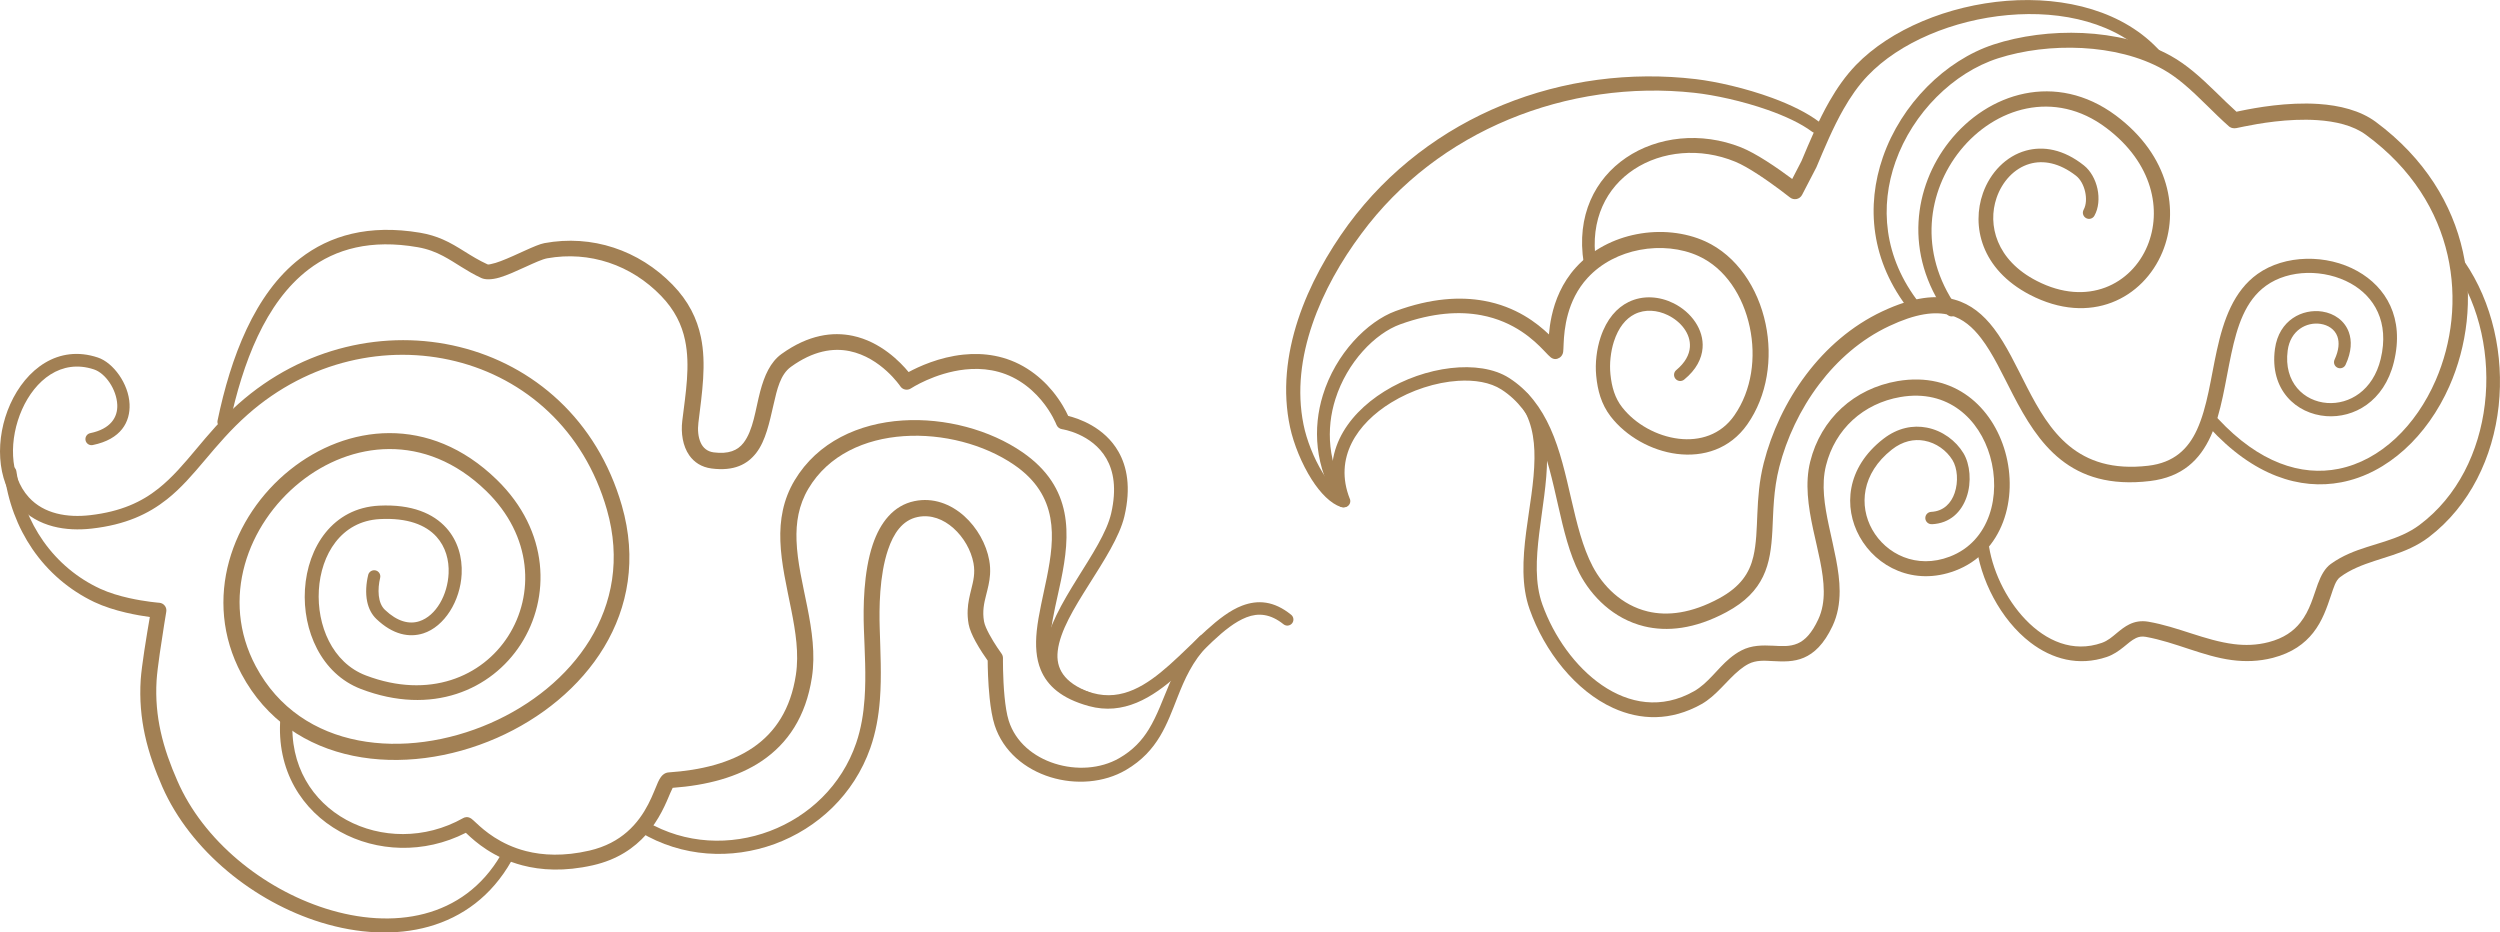
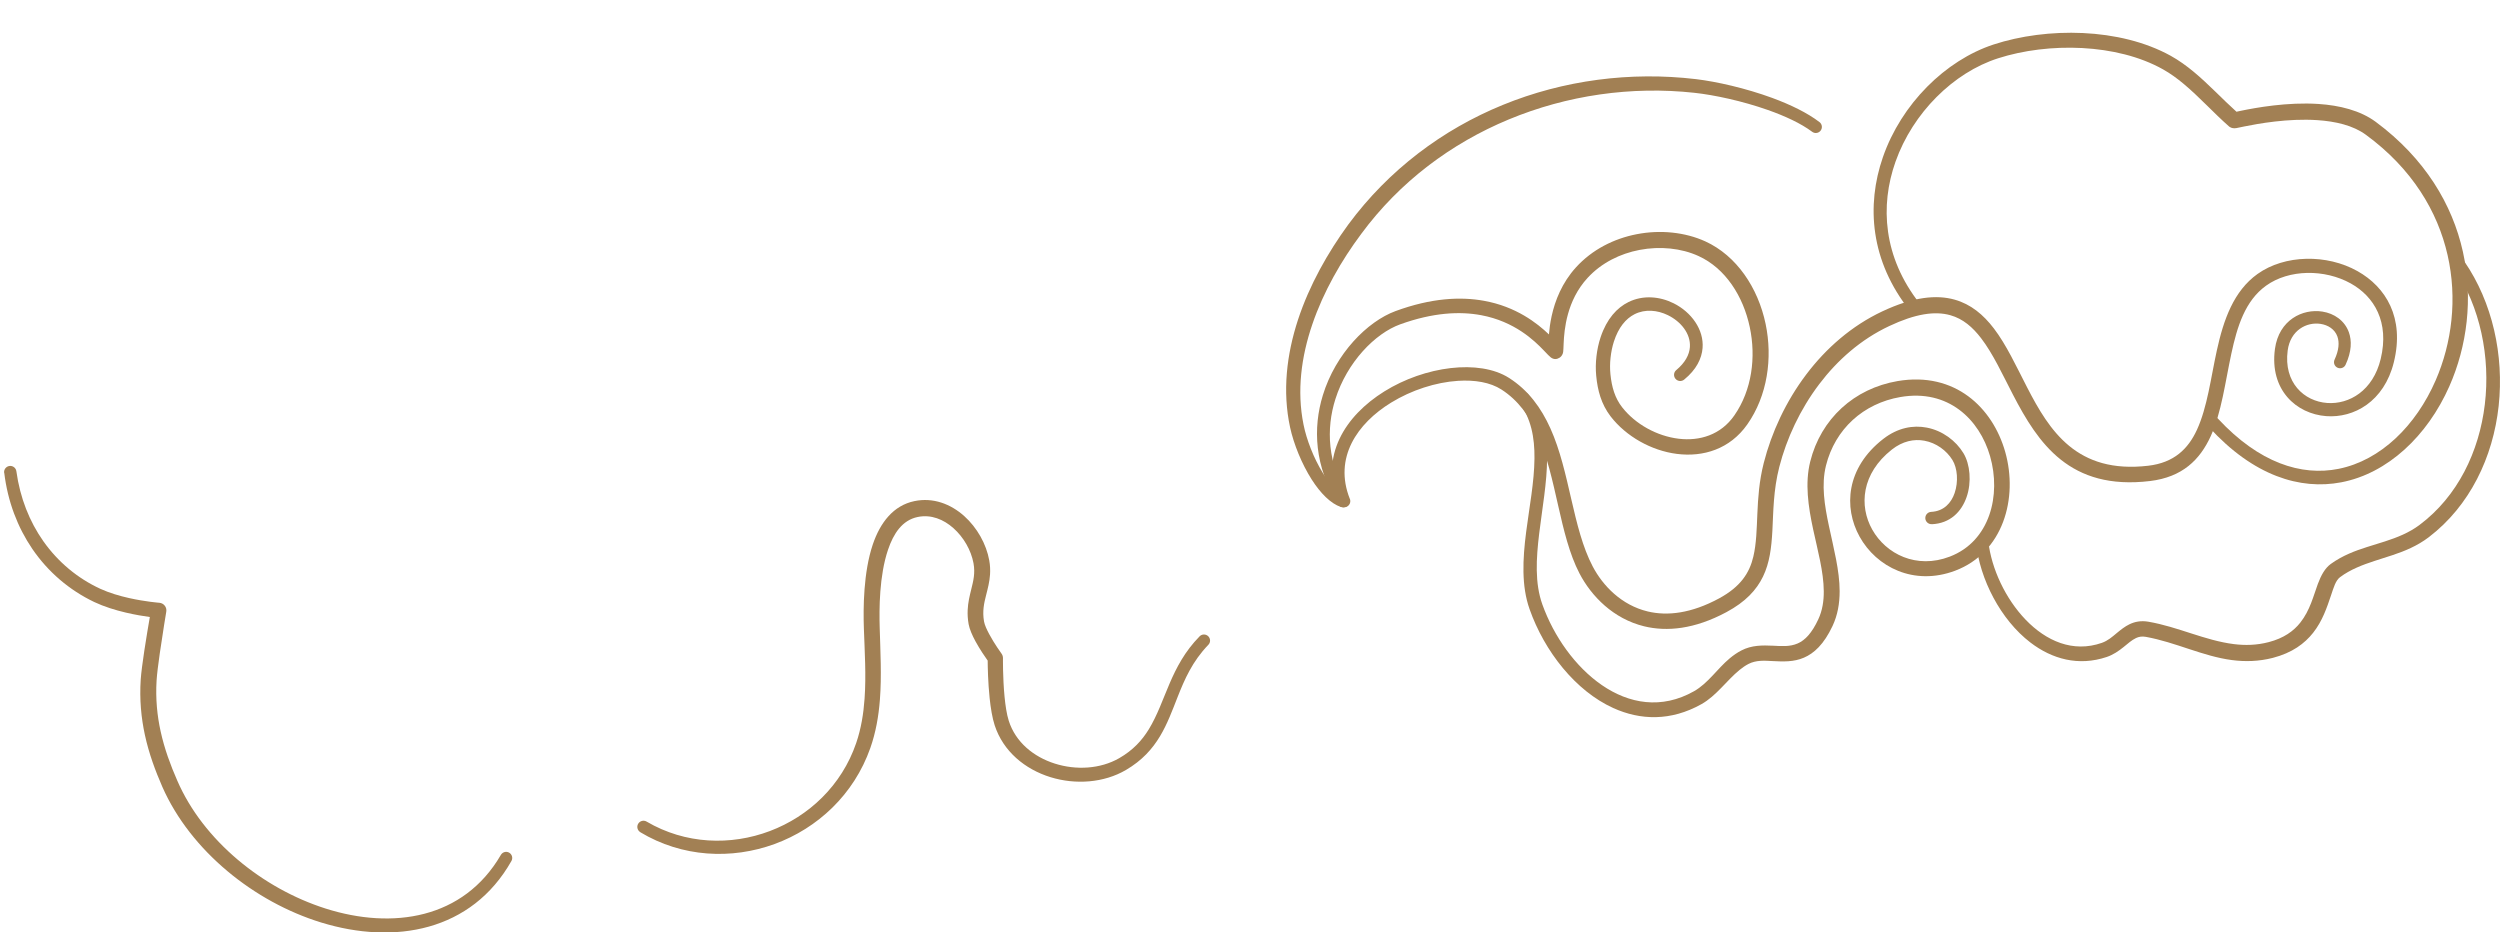
<svg xmlns="http://www.w3.org/2000/svg" id="_レイヤー_2" viewBox="0 0 78.472 29.268">
  <defs>
    <style>.cls-1{fill:#a28054;fill-rule:evenodd;stroke-width:0px;}</style>
  </defs>
  <g id="_新規デザイン">
    <path class="cls-1" d="m42.369,15.658c-.512-1.289.232-2.366,1.296-3.02.642-.395,1.404-.639,2.098-.684.526-.034,1.012.045,1.366.273.533.343.878.837,1.129,1.401.611,1.375.686,3.151,1.319,4.369.374.719,1.064,1.426,2.031,1.662.711.173,1.577.094,2.581-.444.605-.324.947-.699,1.15-1.118.208-.429.265-.907.294-1.438.032-.597.028-1.265.217-2.003.228-.889.651-1.803,1.254-2.599.572-.755,1.307-1.404,2.196-1.822.825-.389,1.436-.477,1.919-.341.399.112.702.378.965.721.376.49.669,1.134,1.001,1.774.79,1.523,1.783,3.013,4.302,2.71,1.018-.123,1.567-.668,1.906-1.41.337-.74.453-1.69.646-2.587.184-.854.432-1.661,1.089-2.134.72-.519,1.839-.527,2.658-.072.738.411,1.221,1.211.941,2.372-.24.995-.988,1.43-1.678,1.381-.728-.051-1.373-.644-1.242-1.645.084-.641.598-.903,1.03-.838.236.035.448.167.53.394.068.188.049.433-.088.729-.044.096-.003.209.093.253.096.044.209.003.253-.093.192-.413.198-.756.103-1.02-.131-.364-.457-.591-.833-.649-.615-.096-1.362.259-1.487,1.171-.175,1.289.671,2.04,1.609,2.111.862.065,1.817-.451,2.123-1.693.344-1.398-.253-2.359-1.14-2.858-.964-.542-2.284-.521-3.138.088-.749.535-1.067,1.435-1.279,2.405-.189.862-.297,1.777-.624,2.488-.274.594-.714,1.032-1.53,1.127-2.243.262-3.1-1.101-3.8-2.459-.344-.669-.653-1.339-1.044-1.851-.332-.435-.723-.76-1.229-.903-.57-.161-1.298-.091-2.274.368-.964.454-1.764,1.157-2.384,1.977-.644.851-1.094,1.829-1.336,2.781-.291,1.144-.135,2.122-.326,2.936-.12.513-.399.949-1.078,1.316-.87.47-1.619.557-2.237.409-.823-.197-1.407-.803-1.728-1.413-.635-1.207-.714-2.971-1.328-4.334-.289-.642-.692-1.198-1.301-1.585-.934-.593-2.641-.368-3.915.427-1.224.764-2.039,2.028-1.438,3.514.04.099.153.147.252.108.099-.04.147-.153.108-.252h0Z" />
    <path class="cls-1" d="m70.201,3.508c-.448-.402-.873-.864-1.341-1.252-.229-.19-.468-.362-.723-.504-.797-.441-1.77-.669-2.755-.715-.981-.046-1.973.087-2.806.36-1.515.498-2.896,1.867-3.475,3.539-.522,1.508-.4,3.259.856,4.829.066.083.186.096.268.031.083-.065.097-.186.031-.268-1.145-1.456-1.249-3.068-.758-4.453.545-1.537,1.819-2.796,3.219-3.245.786-.252,1.719-.371,2.642-.322.908.049,1.806.259,2.539.671.228.128.441.284.646.455.495.414.941.912,1.418,1.331.01.009.089.083.239.055.04-.008.121-.026.237-.049.438-.089,1.379-.261,2.299-.2.563.038,1.119.16,1.53.463,2.896,2.125,3.201,5.368,2.187,7.701-.619,1.425-1.727,2.516-3.047,2.781-1.173.236-2.499-.188-3.786-1.573-.073-.079-.195-.084-.274-.011-.079.072-.084.195-.011.274,1.398,1.534,2.864,1.98,4.154,1.733,1.455-.279,2.701-1.452,3.393-3.016,1.107-2.504.793-5.997-2.313-8.299-.484-.357-1.135-.517-1.799-.561-.974-.064-1.971.119-2.434.215-.052.011-.098.021-.135.029h0Z" />
-     <path class="cls-1" d="m65.742,6.769c.131-.233.158-.546.095-.842-.063-.294-.215-.567-.423-.733-.645-.515-1.284-.615-1.823-.466-.622.172-1.118.685-1.348,1.333-.363,1.024-.066,2.388,1.469,3.19,1.91.993,3.565.107,4.165-1.342.529-1.276.238-3.015-1.466-4.286-1.873-1.389-4.017-.717-5.232.83-1.099,1.399-1.432,3.51-.076,5.399.061.086.18.106.266.045.086-.061.106-.18.045-.266-1.213-1.729-.899-3.642.112-4.902,1.078-1.345,2.959-1.944,4.59-.712,1.469,1.105,1.746,2.593,1.29,3.697-.499,1.206-1.877,1.923-3.471,1.105-1.274-.65-1.556-1.76-1.265-2.609.175-.51.552-.926,1.038-1.067.428-.124.934-.032,1.454.372.143.111.241.3.287.499.045.199.04.411-.046.569-.052.094-.018.211.076.263.094.052.211.018.263-.076h0Z" />
    <path class="cls-1" d="m48.617,10.495c-.368-.351-1.027-.872-2.04-1.054-.732-.132-1.649-.09-2.774.324-.886.327-1.88,1.334-2.28,2.64-.315,1.027-.269,2.235.482,3.428.056.089.173.117.263.061.089-.056.117-.174.061-.263-.67-1.084-.706-2.177-.413-3.103.367-1.16,1.245-2.064,2.038-2.349,1.033-.372,1.872-.411,2.541-.285,1.046.196,1.667.796,1.961,1.104.11.116.186.196.226.224.1.07.19.056.27.006.032-.02.096-.069.114-.182.007-.041.009-.135.015-.269.019-.428.094-1.341.752-2.055.436-.474,1.024-.762,1.633-.878.64-.122,1.306-.056,1.85.193.843.384,1.403,1.261,1.608,2.234.199.939.068,1.973-.484,2.767-.426.615-1.092.812-1.748.733-.682-.082-1.357-.455-1.772-.984-.117-.148-.198-.308-.256-.478-.06-.176-.094-.363-.114-.56-.017-.166-.016-.343.003-.518.019-.176.054-.35.105-.509.144-.446.376-.721.648-.859.334-.169.721-.129,1.044.028.406.197.723.58.694,1.003-.017.242-.149.49-.427.722-.083.068-.094.19-.026.273.068.082.19.094.273.026.384-.313.552-.661.578-.991.046-.579-.354-1.128-.908-1.404-.437-.218-.962-.264-1.418-.039-.359.177-.681.523-.875,1.105-.062.186-.106.39-.13.597-.024.207-.027.416-.008.612.022.231.062.451.13.659.072.219.176.425.324.618.485.627,1.276,1.073,2.077,1.175.83.106,1.667-.151,2.211-.924.634-.903.8-2.082.576-3.154-.237-1.135-.91-2.144-1.894-2.593-.634-.288-1.41-.37-2.156-.224-.712.138-1.395.482-1.902,1.039-.442.486-.659,1.048-.765,1.532-.046.213-.072.41-.085.577h0Z" />
    <path class="cls-1" d="m60.633,16.455c.584-.025.936-.394,1.095-.85.165-.472.11-1.036-.097-1.379-.239-.395-.662-.71-1.152-.804-.429-.083-.909.002-1.363.353-1.172.908-1.253,2.153-.746,3.069.528.954,1.703,1.556,2.996,1.071,1.511-.568,1.987-2.276,1.575-3.731-.393-1.387-1.577-2.528-3.376-2.223-.683.117-1.284.412-1.757.846-.475.436-.821,1.011-.988,1.684-.168.678-.063,1.402.092,2.123.143.665.33,1.328.334,1.945.002.308-.043.604-.172.881-.202.433-.414.655-.645.756-.25.11-.512.085-.772.072-.34-.016-.676-.018-.997.149-.132.068-.253.153-.367.248-.386.322-.678.781-1.119,1.031-1.024.58-2.045.392-2.894-.192-.834-.575-1.506-1.524-1.867-2.53-.24-.669-.195-1.438-.1-2.226.096-.792.246-1.602.248-2.356.002-.746-.14-1.438-.593-2.014-.065-.083-.185-.098-.268-.033-.083.065-.098.185-.033.268.394.509.505,1.121.498,1.777-.007.739-.161,1.531-.261,2.307-.11.856-.151,1.691.106,2.42.469,1.333,1.446,2.571,2.628,3.107.85.386,1.807.417,2.767-.121.467-.261.785-.735,1.194-1.072.088-.072.181-.137.282-.19.242-.124.497-.105.753-.091.334.018.669.032.99-.107.313-.135.623-.412.897-.994.161-.343.223-.709.223-1.092-.001-.649-.188-1.348-.337-2.049-.137-.644-.243-1.29-.092-1.895.142-.571.436-1.06.839-1.43.403-.369.916-.621,1.498-.721,1.5-.259,2.482.703,2.814,1.858.351,1.219-.001,2.669-1.266,3.152-1.044.4-2-.08-2.433-.849-.42-.747-.338-1.76.615-2.511.339-.267.698-.339,1.021-.279.373.068.696.306.881.605.158.256.191.681.07,1.036-.106.312-.339.573-.737.593-.107.005-.189.096-.184.202.005.107.096.189.202.184h0Z" />
    <path class="cls-1" d="m62.026,17.039c.116,1.139.77,2.412,1.705,3.128.683.523,1.513.752,2.396.455.208-.07.376-.189.531-.313.131-.105.25-.216.39-.282.088-.041.185-.059.306-.037.937.169,1.79.61,2.704.729.412.054.836.045,1.283-.069.61-.158.998-.45,1.265-.787.294-.371.435-.801.56-1.17.085-.25.144-.472.291-.581.647-.476,1.483-.565,2.212-.91.198-.093.389-.204.568-.34,1.29-.985,2.018-2.512,2.193-4.12.172-1.588-.194-3.252-1.076-4.533-.059-.087-.178-.11-.265-.051-.087.059-.11.178-.051.265.813,1.213,1.136,2.78.958,4.269-.177,1.481-.851,2.889-2.05,3.785-.66.495-1.491.584-2.209.9-.203.089-.397.195-.579.327-.178.13-.301.35-.404.626-.133.357-.242.825-.551,1.214-.209.264-.515.488-.992.612-.38.099-.741.106-1.092.062-.906-.113-1.754-.543-2.684-.703-.234-.04-.424-.001-.593.08-.143.069-.271.17-.401.278-.138.115-.278.24-.467.306-.909.319-1.752-.063-2.389-.724-.637-.661-1.075-1.601-1.175-2.46-.011-.106-.107-.183-.214-.171-.106.011-.183.107-.171.213h0Z" />
-     <path class="cls-1" d="m50.095,8.201c-.193-1.318.337-2.319,1.192-2.883.872-.576,2.076-.697,3.179-.243.21.086.46.233.703.391.524.34,1.015.731,1.015.731.059.047.135.065.209.05s.136-.063.171-.129l.451-.869c.254-.603.517-1.237.847-1.817.217-.381.462-.74.756-1.048,1.006-1.059,2.701-1.759,4.409-1.911,1.708-.153,3.436.238,4.506,1.405.071.078.191.084.27.014.078-.071.084-.192.014-.27-1.136-1.271-2.985-1.739-4.827-1.596-1.83.143-3.644.891-4.732,2.013-.324.336-.597.726-.836,1.143-.342.597-.613,1.249-.875,1.871l-.292.565c-.201-.15-.503-.368-.818-.568-.272-.173-.554-.331-.788-.425-1.259-.5-2.626-.342-3.609.326-.968.659-1.572,1.808-1.327,3.311.016.106.115.178.221.161.106-.016.178-.115.162-.221h0Z" />
    <path class="cls-1" d="m42.208,15.543c-.245-.085-.48-.364-.691-.706-.28-.455-.505-1.031-.601-1.51-.214-1.058-.07-2.132.276-3.146.352-1.033.914-2.006,1.534-2.837,1.213-1.645,2.832-2.847,4.63-3.594,1.831-.761,3.851-1.053,5.83-.837.619.067,1.502.256,2.305.539.535.189,1.034.418,1.39.684.084.064.204.047.267-.037.064-.084.047-.204-.037-.267-.379-.29-.911-.548-1.484-.759-.831-.305-1.749-.512-2.392-.589-2.055-.244-4.159.03-6.067.811-1.884.77-3.575,2.033-4.846,3.752-.641.877-1.221,1.9-1.578,2.986-.359,1.094-.494,2.251-.249,3.384.113.521.366,1.146.68,1.638.274.429.598.754.91.857.101.034.211-.02.245-.121.034-.101-.02-.211-.121-.245h0Z" />
-     <path class="cls-1" d="m11.557,18.048c-.063.257-.089.564-.031.839.044.207.136.397.288.542.522.499,1.037.59,1.47.453.669-.213,1.166-1.021,1.207-1.865.025-.518-.119-1.045-.483-1.448-.4-.444-1.072-.748-2.107-.697-1.454.072-2.246,1.297-2.329,2.628-.08,1.285.51,2.649,1.755,3.126,2.231.855,4.096.027,5.018-1.4.942-1.458.905-3.556-.751-5.168-2.12-2.064-4.712-1.734-6.491-.31-1.817,1.454-2.774,4.055-1.524,6.406,1.547,2.905,5.129,3.279,8.017,2.009,2.776-1.221,4.888-3.942,3.923-7.294-.78-2.706-2.783-4.409-5.1-4.979-2.297-.565-4.906-.015-6.933,1.785-1.074.954-1.631,1.958-2.513,2.66-.527.42-1.176.724-2.142.836-.353.041-.718.033-1.058-.055-.326-.084-.629-.243-.87-.508-.627-.689-.615-1.845-.211-2.755.407-.915,1.226-1.597,2.255-1.258.365.12.711.627.734,1.108.019.395-.21.762-.847.893-.103.021-.17.122-.149.225.021.103.122.17.225.149.895-.182,1.181-.73,1.157-1.284-.028-.641-.511-1.303-.997-1.464-1.241-.414-2.254.364-2.749,1.466-.474,1.056-.454,2.396.272,3.2.297.328.669.529,1.073.635.389.102.808.115,1.212.069,1.065-.12,1.78-.458,2.363-.919.89-.703,1.456-1.71,2.539-2.666,1.912-1.688,4.367-2.204,6.526-1.666,2.161.538,4.024,2.134,4.745,4.661.883,3.09-1.098,5.576-3.658,6.697-2.65,1.161-5.947.878-7.365-1.786-1.13-2.12-.249-4.461,1.387-5.775,1.598-1.284,3.928-1.585,5.84.267,1.468,1.422,1.523,3.274.694,4.566-.815,1.27-2.477,1.985-4.462,1.232-1.064-.403-1.543-1.581-1.479-2.678.065-1.115.697-2.167,1.914-2.231.867-.046,1.44.181,1.777.552.29.32.401.74.382,1.151-.029.67-.39,1.333-.92,1.504-.319.103-.69.01-1.077-.357-.121-.114-.174-.276-.194-.445-.021-.189.001-.389.042-.56.025-.104-.038-.209-.142-.234-.104-.025-.208.039-.234.142h0Z" />
-     <path class="cls-1" d="m14.624,26.142l.033.031c.261.248.823.749,1.739.989.586.154,1.318.2,2.21-.001.779-.176,1.305-.55,1.672-.961.421-.471.628-.992.765-1.316.023-.054.052-.115.072-.155,1.065-.078,2.046-.331,2.81-.851.798-.544,1.37-1.376,1.56-2.616.111-.726.002-1.473-.147-2.219-.139-.699-.312-1.398-.336-2.076-.02-.562.064-1.109.373-1.629.633-1.064,1.779-1.565,2.993-1.648,1.223-.084,2.519.255,3.46.898,1.414.966,1.282,2.288,1.032,3.535-.118.588-.264,1.162-.318,1.684-.045.448-.022.86.126,1.218.205.495.645.901,1.509,1.138,1.084.297,1.986-.252,2.797-.98.762-.685,1.439-1.53,2.153-1.807.371-.144.751-.11,1.161.219.082.066.202.053.269-.029.066-.082.053-.202-.029-.269-.541-.439-1.047-.473-1.54-.286-.752.286-1.481,1.152-2.286,1.866-.706.626-1.474,1.138-2.41.875-.69-.194-1.057-.496-1.219-.893-.121-.296-.128-.637-.089-1.006.054-.509.202-1.068.32-1.64.292-1.418.397-2.908-1.207-4.016-1.021-.705-2.429-1.084-3.761-.999-1.379.088-2.672.674-3.394,1.88-.363.608-.47,1.247-.447,1.905.024.705.198,1.431.342,2.158.136.687.247,1.374.145,2.042-.163,1.076-.649,1.805-1.34,2.279-.718.492-1.648.715-2.653.783-.061.004-.124.026-.184.079-.046.04-.1.116-.151.228-.143.31-.351,1.02-.971,1.561-.29.253-.673.469-1.183.587-.802.185-1.461.15-1.99.015-.813-.208-1.314-.651-1.547-.869-.083-.077-.14-.131-.171-.151-.115-.076-.207-.041-.252-.016-1.208.68-2.6.639-3.665.058-1.063-.58-1.796-1.702-1.687-3.178.008-.107-.072-.2-.178-.208-.107-.008-.2.072-.208.178-.135,1.655.683,2.915,1.871,3.575,1.142.635,2.631.709,3.949.037h0Z" />
    <path class="cls-1" d="m.133,14.84c.11.906.421,1.714.881,2.389.495.725,1.164,1.295,1.943,1.667.312.148.666.256.99.332.297.07.568.114.756.139-.044.255-.114.667-.174,1.063-.053.352-.098.691-.112.897-.041.629.015,1.205.13,1.738.128.592.33,1.131.55,1.636.885,2.006,2.881,3.61,4.987,4.256,2.3.706,4.718.279,5.969-1.932.052-.091.021-.208-.071-.261-.091-.053-.208-.021-.261.071-1.171,2.013-3.398,2.351-5.501,1.683-1.971-.626-3.842-2.132-4.658-4.021-.208-.475-.398-.983-.52-1.54-.108-.49-.162-1.019-.127-1.598.012-.197.053-.52.101-.856.09-.629.203-1.303.203-1.303.012-.066-.005-.135-.047-.188-.041-.053-.103-.087-.171-.092,0,0-.432-.032-.95-.148-.294-.066-.616-.159-.901-.29-.714-.329-1.328-.84-1.789-1.493-.435-.617-.732-1.36-.847-2.196-.014-.106-.111-.181-.217-.167-.106.014-.181.111-.167.217H.133Z" />
    <path class="cls-1" d="m20.096,26.121c1.317.792,2.869.865,4.219.371,1.346-.493,2.489-1.55,3.004-3.014.172-.49.26-.998.3-1.514.058-.749.015-1.513-.006-2.253-.018-.599-.015-1.642.262-2.458.171-.504.444-.925.929-1.025.422-.088.815.076,1.122.349.324.288.556.698.631,1.101.058.314-.007.563-.069.814-.052.209-.104.421-.114.659-.006.137.002.282.03.441.028.154.112.349.216.54.136.25.302.491.382.603.001.189.01.686.061,1.175.033.313.083.624.158.854.266.819.95,1.382,1.751,1.63.785.243,1.677.181,2.371-.226.505-.296.828-.658,1.069-1.06.23-.384.384-.804.554-1.236.216-.546.46-1.112.962-1.632.074-.075.072-.196-.004-.27-.076-.073-.196-.072-.27.004-.928.946-1.054,2.034-1.596,2.92-.211.344-.492.654-.929.905-.594.341-1.356.381-2.023.168-.658-.209-1.229-.668-1.443-1.345-.065-.205-.105-.481-.132-.759-.057-.596-.049-1.204-.049-1.204.001-.052-.016-.103-.047-.145,0,0-.22-.3-.387-.613-.075-.141-.141-.283-.161-.396-.056-.321.002-.573.064-.818.054-.213.11-.422.125-.652.009-.14.004-.287-.025-.447-.091-.507-.379-1.025-.785-1.389-.426-.381-.977-.591-1.562-.47-.662.137-1.075.673-1.308,1.361-.296.876-.302,1.995-.28,2.638.025.723.074,1.469.022,2.201-.033.474-.109.943-.263,1.394-.456,1.335-1.489,2.301-2.708,2.762-1.232.466-2.655.417-3.87-.296-.092-.055-.21-.024-.265.067-.055.092-.024.211.067.265h0Z" />
-     <path class="cls-1" d="m7.212,13.284c.407-1.882,1.109-3.785,2.473-4.826.852-.65,1.965-.953,3.425-.699.317.055.568.155.796.275.401.211.737.478,1.203.693.124.057.327.055.568-.015.487-.142,1.201-.551,1.499-.604.665-.119,1.324-.067,1.935.136.61.203,1.171.557,1.64,1.043.429.443.652.909.753,1.395.166.794.021,1.64-.088,2.528-.046.377.014.791.22,1.083.152.215.379.371.702.413.705.09,1.123-.131,1.401-.491.295-.382.414-.957.542-1.514.109-.477.212-.945.545-1.186.701-.507,1.324-.6,1.841-.494.991.204,1.593,1.104,1.593,1.104.073.11.221.14.331.068,0,0,.747-.492,1.703-.595.534-.057,1.136.008,1.705.362.286.178.511.393.684.599.337.401.476.769.476.769.029.077.097.132.178.144,0,0,.938.134,1.392.923.226.392.326.943.151,1.713-.138.604-.611,1.319-1.062,2.045-.481.774-.936,1.56-1.009,2.237-.076.701.213,1.311,1.252,1.696.099.037.209-.013.245-.112.037-.099-.013-.209-.112-.246-.803-.303-1.056-.753-.993-1.294.072-.627.514-1.347.965-2.062.483-.766.978-1.528,1.128-2.167.213-.909.079-1.561-.186-2.026-.441-.777-1.263-1.046-1.579-1.124-.073-.16-.231-.464-.499-.787-.199-.24-.459-.489-.789-.697-.666-.42-1.37-.504-1.998-.44-.766.078-1.414.381-1.723.548-.26-.316-.879-.954-1.755-1.138-.625-.131-1.383-.04-2.232.569-.353.253-.541.686-.671,1.176-.15.568-.215,1.218-.526,1.618-.183.237-.469.356-.934.296-.205-.027-.333-.144-.405-.298-.087-.186-.101-.418-.075-.631.115-.947.256-1.849.078-2.694-.121-.572-.383-1.12-.89-1.641-.529-.543-1.161-.938-1.846-1.162-.688-.226-1.43-.28-2.177-.142-.272.05-.88.38-1.368.564-.114.043-.22.077-.312.094-.043.008-.078.02-.104.008-.542-.247-.908-.567-1.406-.783-.209-.091-.44-.164-.713-.21-1.611-.269-2.832.085-3.766.809-1.429,1.107-2.176,3.104-2.589,5.088-.022.104.045.207.149.229.104.022.207-.045.229-.149h0Z" />
  </g>
</svg>